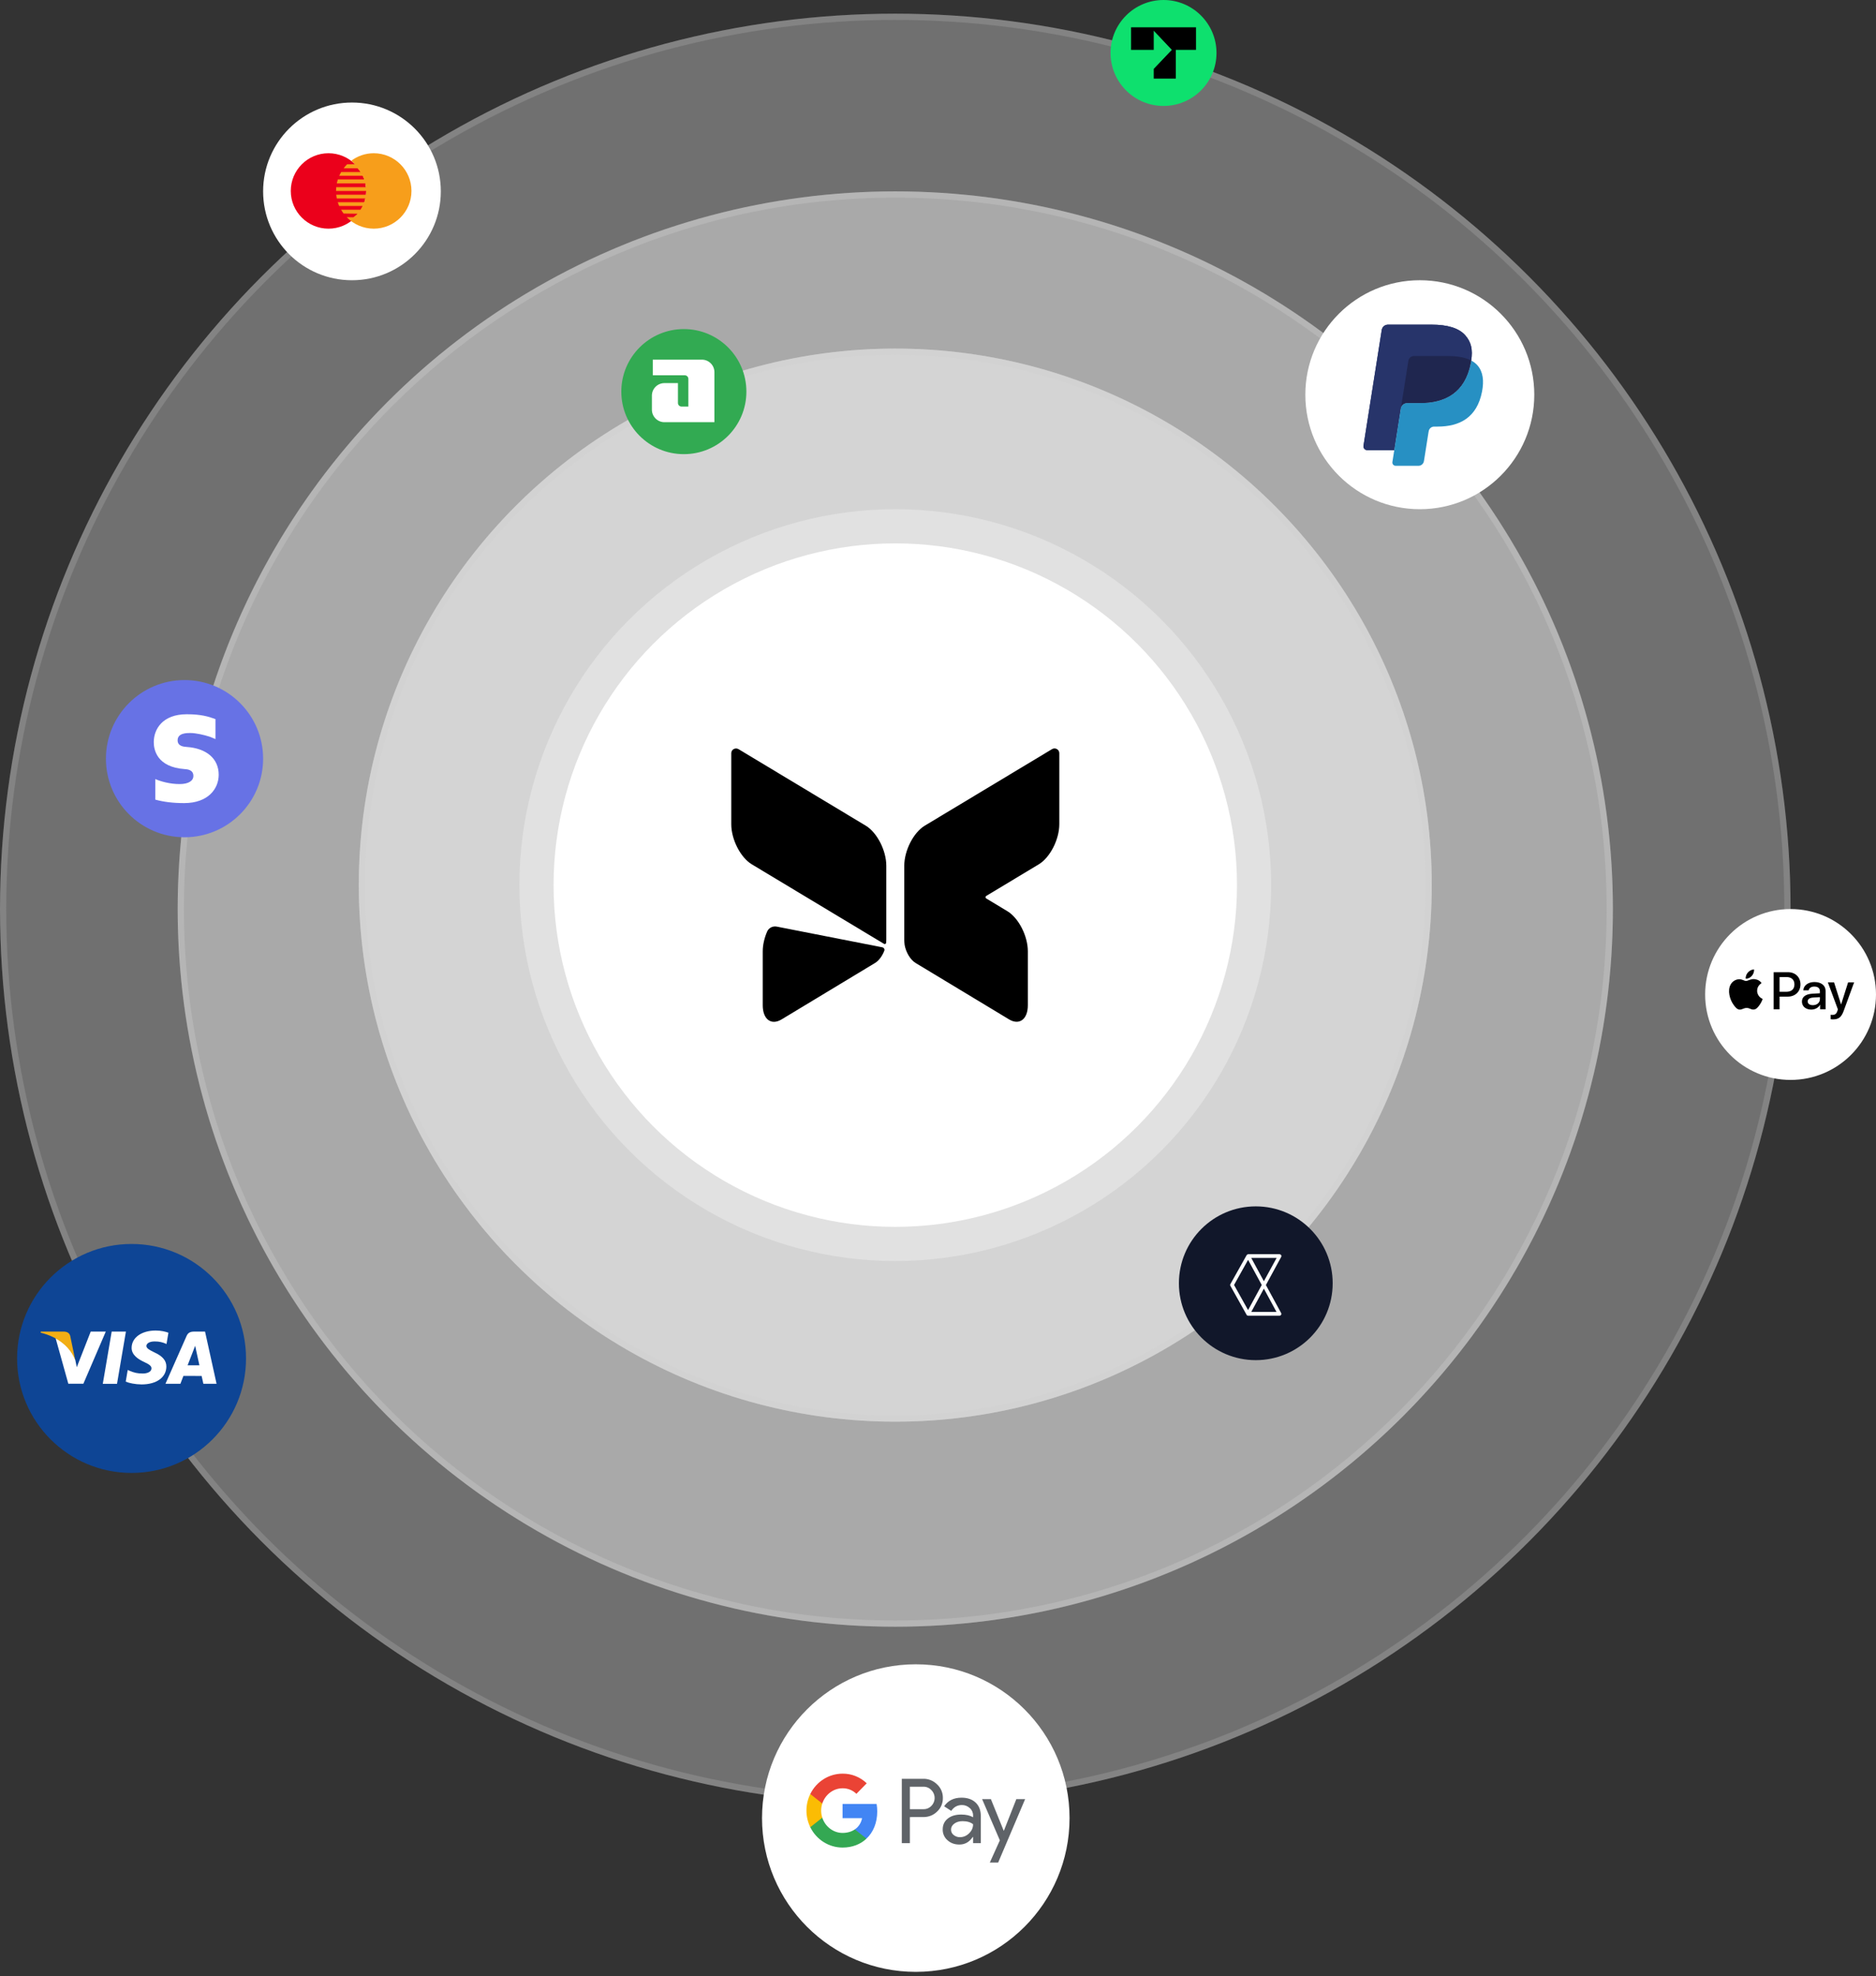
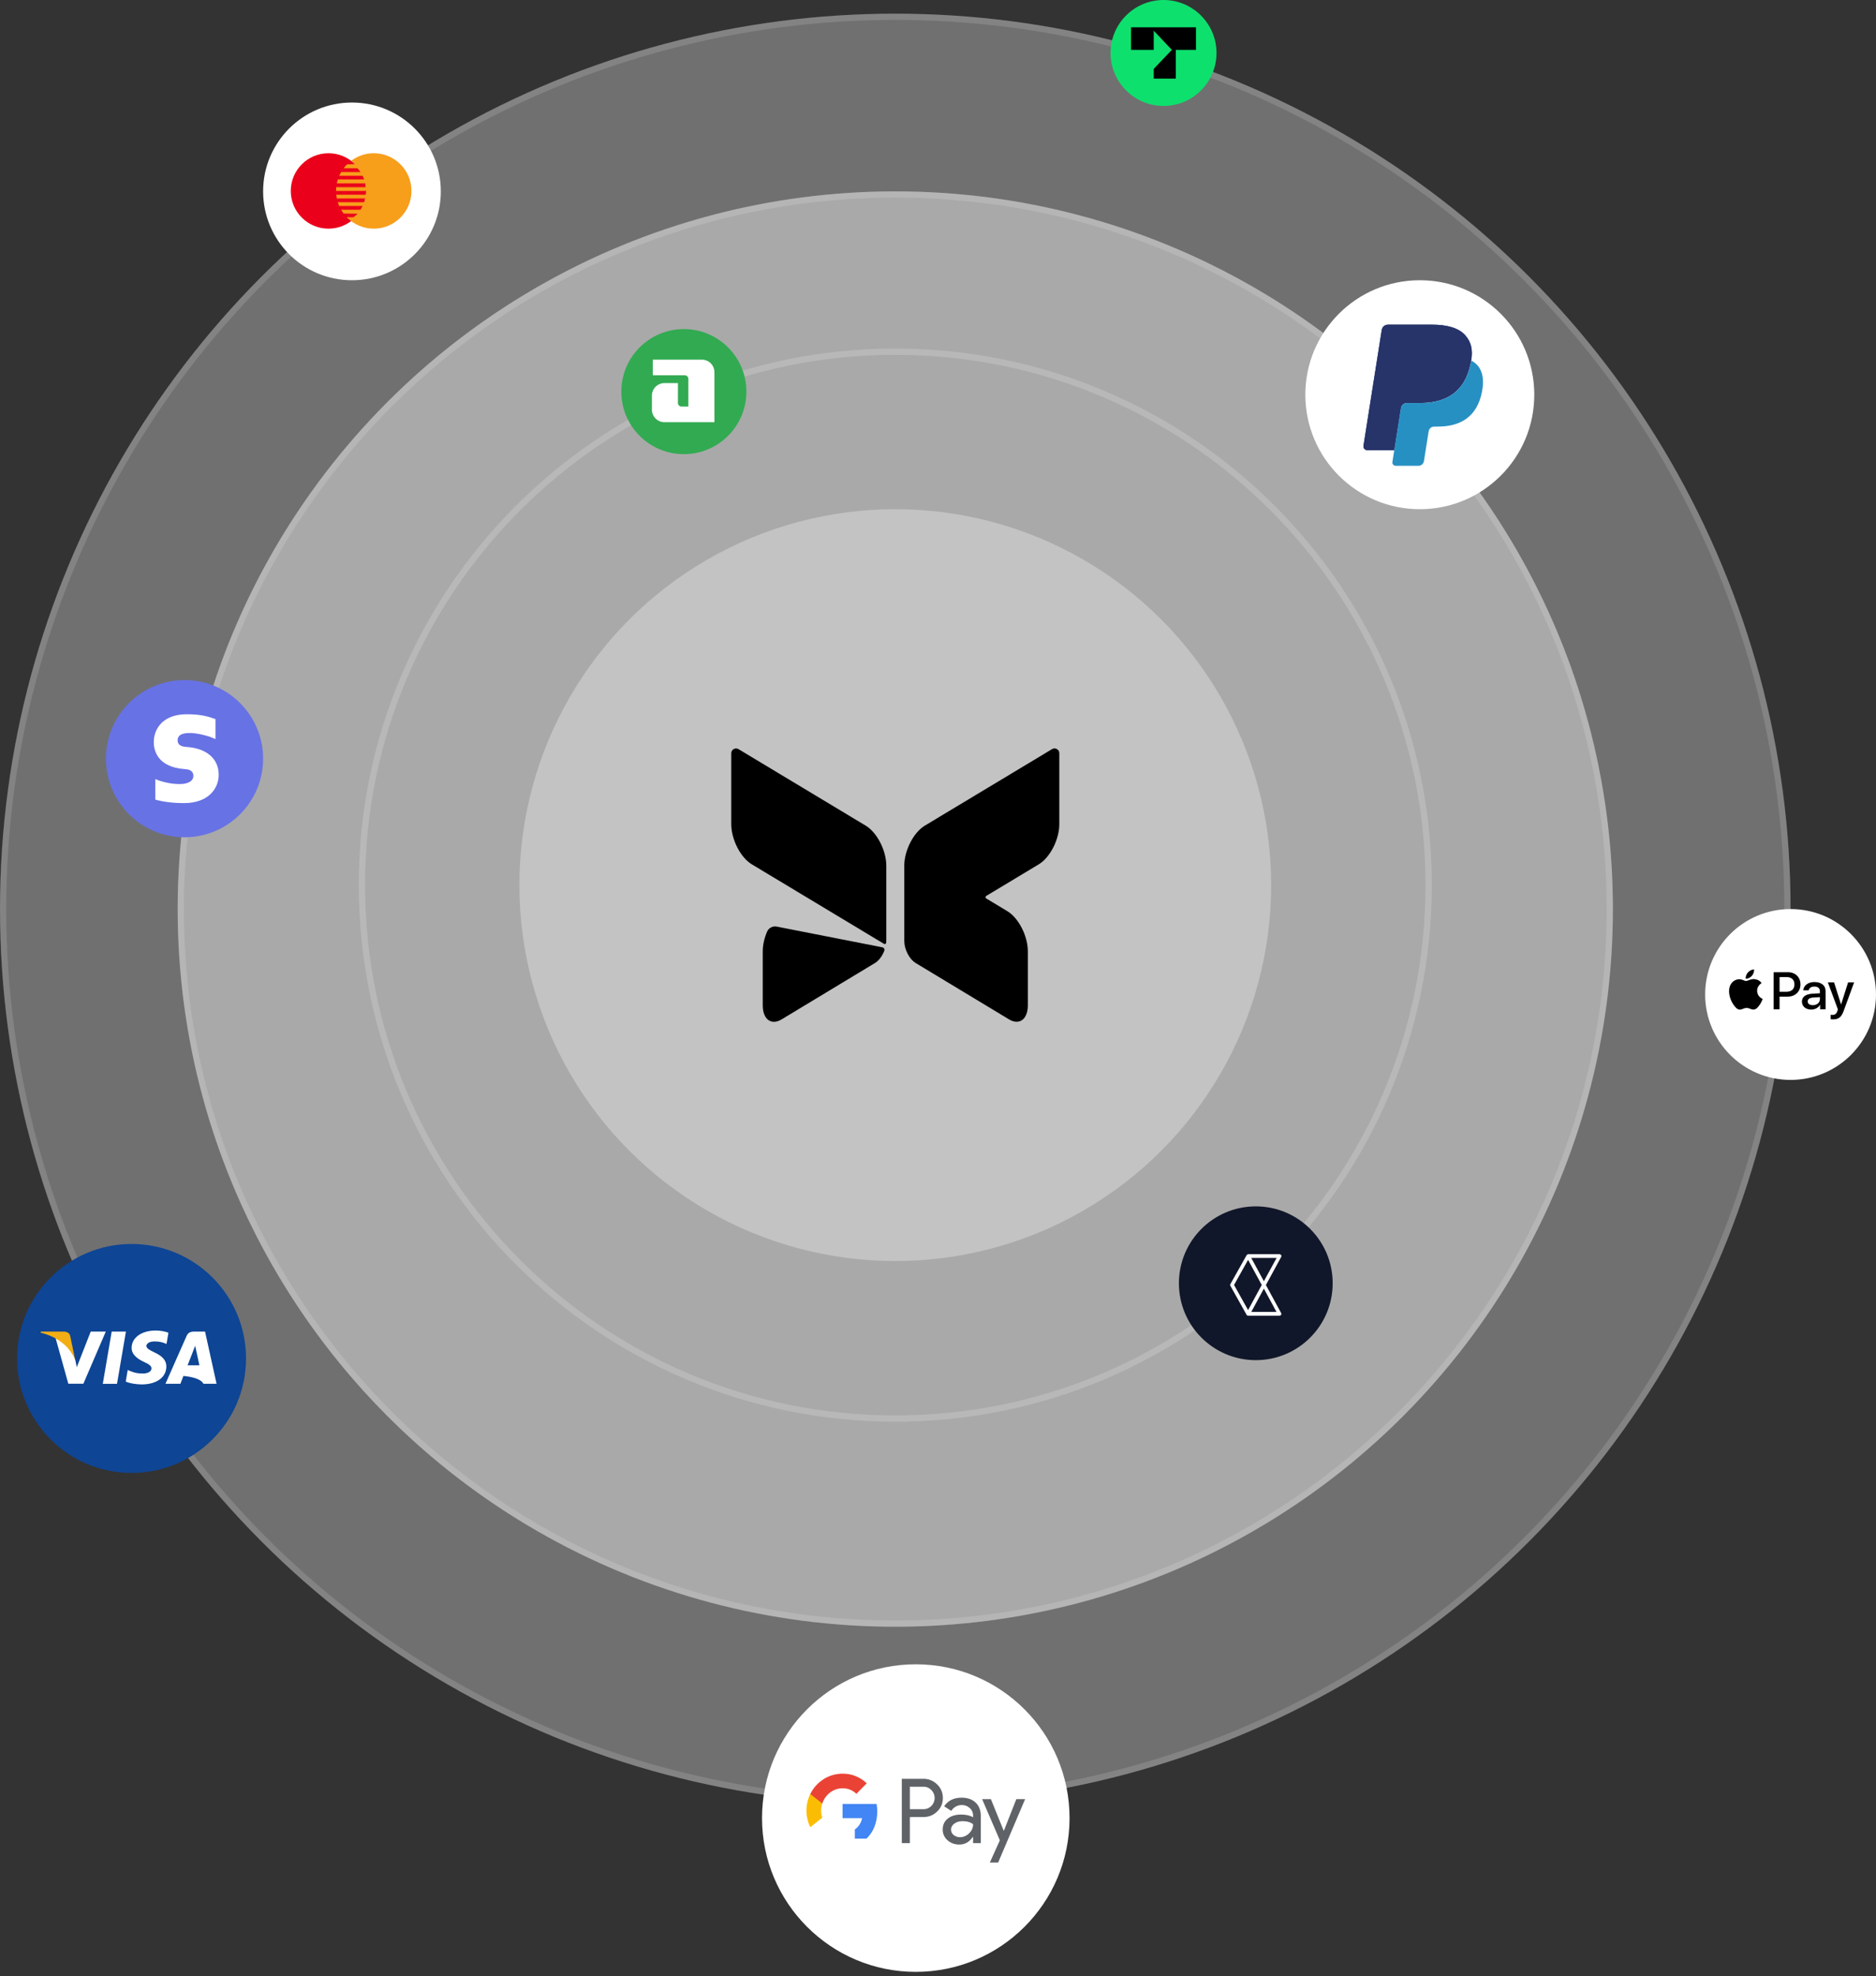
<svg xmlns="http://www.w3.org/2000/svg" width="300" height="316" viewBox="0 0 300 316" fill="none">
  <rect x="0" y="0" width="300" height="316" fill="#333333" stroke="none" />
  <circle cx="143.169" cy="145.355" r="143.169" fill="white" fill-opacity="0.3" />
  <circle cx="143.169" cy="145.355" r="142.669" stroke="#D0D0D0" stroke-opacity="0.2" />
  <ellipse cx="143.169" cy="145.356" rx="114.754" ry="114.754" fill="white" fill-opacity="0.4" />
  <path d="M257.423 145.356C257.423 208.456 206.27 259.61 143.169 259.61C80.069 259.61 28.915 208.456 28.915 145.356C28.915 82.255 80.069 31.102 143.169 31.102C206.27 31.102 257.423 82.255 257.423 145.356Z" stroke="#D0D0D0" stroke-opacity="0.3" />
-   <ellipse cx="143.169" cy="141.531" rx="85.792" ry="85.792" fill="white" fill-opacity="0.5" />
  <path d="M228.462 141.531C228.462 188.636 190.275 226.823 143.169 226.823C96.064 226.823 57.877 188.636 57.877 141.531C57.877 94.425 96.064 56.238 143.169 56.238C190.275 56.238 228.462 94.425 228.462 141.531Z" stroke="#D0D0D0" stroke-opacity="0.4" />
  <ellipse cx="143.169" cy="141.529" rx="60.109" ry="60.109" fill="white" fill-opacity="0.3" />
-   <ellipse cx="143.169" cy="141.53" rx="54.645" ry="54.645" fill="white" />
  <ellipse cx="21.038" cy="217.214" rx="18.306" ry="18.306" fill="#0E4595" />
-   <path d="M16.438 221.27L17.86 212.921H20.136L18.712 221.27H16.438ZM26.934 213.101C26.483 212.932 25.777 212.75 24.895 212.75C22.646 212.75 21.062 213.882 21.048 215.505C21.036 216.705 22.179 217.374 23.042 217.774C23.928 218.183 24.226 218.444 24.222 218.809C24.216 219.369 23.514 219.625 22.86 219.625C21.949 219.625 21.465 219.498 20.718 219.186L20.425 219.054L20.105 220.923C20.637 221.156 21.62 221.358 22.64 221.368C25.033 221.368 26.585 220.249 26.603 218.516C26.612 217.566 26.006 216.843 24.692 216.247C23.897 215.861 23.41 215.603 23.415 215.212C23.415 214.865 23.828 214.494 24.718 214.494C25.463 214.482 26.002 214.645 26.422 214.814L26.626 214.91L26.934 213.101ZM32.79 212.921H31.032C30.487 212.921 30.079 213.069 29.84 213.613L26.46 221.264H28.85C28.85 221.264 29.241 220.235 29.329 220.01C29.59 220.01 31.912 220.013 32.244 220.013C32.312 220.305 32.52 221.264 32.52 221.264H34.632L32.79 212.92V212.921ZM30 218.312C30.188 217.831 30.907 215.978 30.907 215.978C30.893 216 31.094 215.495 31.209 215.181L31.362 215.901C31.362 215.901 31.798 217.894 31.889 218.312H30ZM14.506 212.921L12.278 218.614L12.04 217.457C11.626 216.123 10.333 214.678 8.889 213.955L10.926 221.256L13.334 221.254L16.916 212.92H14.506" fill="white" />
+   <path d="M16.438 221.27L17.86 212.921H20.136L18.712 221.27H16.438ZM26.934 213.101C26.483 212.932 25.777 212.75 24.895 212.75C22.646 212.75 21.062 213.882 21.048 215.505C21.036 216.705 22.179 217.374 23.042 217.774C23.928 218.183 24.226 218.444 24.222 218.809C24.216 219.369 23.514 219.625 22.86 219.625C21.949 219.625 21.465 219.498 20.718 219.186L20.425 219.054L20.105 220.923C20.637 221.156 21.62 221.358 22.64 221.368C25.033 221.368 26.585 220.249 26.603 218.516C26.612 217.566 26.006 216.843 24.692 216.247C23.897 215.861 23.41 215.603 23.415 215.212C23.415 214.865 23.828 214.494 24.718 214.494C25.463 214.482 26.002 214.645 26.422 214.814L26.626 214.91L26.934 213.101ZM32.79 212.921H31.032C30.487 212.921 30.079 213.069 29.84 213.613L26.46 221.264H28.85C28.85 221.264 29.241 220.235 29.329 220.01C32.312 220.305 32.52 221.264 32.52 221.264H34.632L32.79 212.92V212.921ZM30 218.312C30.188 217.831 30.907 215.978 30.907 215.978C30.893 216 31.094 215.495 31.209 215.181L31.362 215.901C31.362 215.901 31.798 217.894 31.889 218.312H30ZM14.506 212.921L12.278 218.614L12.04 217.457C11.626 216.123 10.333 214.678 8.889 213.955L10.926 221.256L13.334 221.254L16.916 212.92H14.506" fill="white" />
  <path d="M10.199 212.92H6.529L6.5 213.094C9.355 213.785 11.244 215.455 12.028 217.462L11.23 213.625C11.092 213.096 10.693 212.938 10.199 212.92" fill="#F2AE14" />
  <ellipse cx="227.049" cy="63.115" rx="18.306" ry="18.306" fill="white" />
  <path d="M234.317 53.614C233.272 52.423 231.383 51.912 228.966 51.912H221.953C221.458 51.912 221.038 52.272 220.961 52.759L218.04 71.281C217.982 71.646 218.265 71.977 218.635 71.977H222.965L224.053 65.079L224.019 65.295C224.096 64.808 224.513 64.448 225.007 64.448H227.065C231.107 64.448 234.272 62.806 235.197 58.057C235.224 57.916 235.248 57.78 235.268 57.646C235.152 57.584 235.152 57.584 235.268 57.646C235.544 55.891 235.266 54.696 234.317 53.614Z" fill="#27346A" />
  <path d="M225.709 57.014C225.825 56.959 225.954 56.928 226.088 56.928H231.587C232.238 56.928 232.846 56.971 233.4 57.06C233.56 57.085 233.714 57.115 233.864 57.148C234.014 57.182 234.159 57.219 234.3 57.26C234.371 57.281 234.44 57.302 234.508 57.325C234.781 57.416 235.035 57.522 235.268 57.646C235.544 55.89 235.266 54.696 234.317 53.614C233.271 52.423 231.383 51.912 228.966 51.912H221.952C221.458 51.912 221.038 52.272 220.961 52.759L218.04 71.28C217.982 71.646 218.265 71.976 218.635 71.976H222.965L225.221 57.669C225.267 57.376 225.456 57.135 225.709 57.014Z" fill="#27346A" />
  <path d="M235.196 58.057C234.271 62.806 231.106 64.448 227.064 64.448H225.006C224.512 64.448 224.095 64.808 224.018 65.296L222.666 73.872C222.615 74.192 222.862 74.481 223.186 74.481H226.836C227.268 74.481 227.635 74.167 227.703 73.74L227.738 73.554L228.426 69.194L228.471 68.953C228.538 68.527 228.906 68.212 229.338 68.212H229.884C233.42 68.212 236.189 66.776 236.998 62.621C237.335 60.885 237.161 59.436 236.267 58.417C235.996 58.109 235.66 57.854 235.268 57.647C235.247 57.781 235.223 57.917 235.196 58.057Z" fill="#2790C3" />
-   <path d="M234.301 57.262C234.16 57.221 234.014 57.183 233.864 57.15C233.714 57.117 233.56 57.088 233.401 57.062C232.845 56.972 232.239 56.93 231.587 56.93H226.089C225.954 56.93 225.825 56.96 225.71 57.016C225.456 57.138 225.268 57.377 225.222 57.671L224.053 65.081L224.02 65.297C224.096 64.809 224.513 64.45 225.007 64.45H227.065C231.108 64.45 234.273 62.808 235.197 58.058C235.225 57.918 235.248 57.782 235.269 57.648C235.035 57.524 234.781 57.417 234.509 57.327C234.44 57.304 234.371 57.282 234.301 57.262Z" fill="#1F264F" />
  <ellipse cx="109.358" cy="62.619" rx="10" ry="10" fill="#32AA52" />
  <path d="M114.247 59.514C114.247 58.406 113.349 57.508 112.241 57.508H104.39V60.008H109.507C109.824 60.008 110.08 60.264 110.08 60.581V65.008H108.987C108.67 65.008 108.414 64.751 108.414 64.435V61.258H106.253C105.145 61.258 104.247 62.156 104.247 63.264V65.502C104.247 66.61 105.145 67.508 106.253 67.508H114.247V59.514Z" fill="white" />
  <circle cx="56.284" cy="30.602" r="14.208" fill="white" />
  <path d="M58.557 30.532C58.557 33.864 55.859 36.563 52.529 36.563C49.199 36.563 46.5 33.863 46.5 30.532C46.5 27.202 49.199 24.502 52.529 24.502C55.858 24.502 58.557 27.202 58.557 30.532Z" fill="#EB001B" />
  <path d="M59.769 24.502C58.417 24.502 57.172 24.952 56.166 25.704L56.171 25.705C56.369 25.896 56.587 26.031 56.755 26.251L55.501 26.271C55.304 26.469 55.125 26.685 54.957 26.909H57.169C57.337 27.111 57.492 27.287 57.633 27.51H54.556C54.443 27.704 54.339 27.904 54.247 28.111H57.984C58.082 28.318 58.169 28.474 58.243 28.693H54.026C53.959 28.901 53.902 29.114 53.858 29.331H58.42C58.465 29.54 58.499 29.733 58.522 29.929H53.768C53.748 30.128 53.738 30.329 53.738 30.532H58.557C58.557 30.746 58.542 30.944 58.52 31.136H53.768C53.788 31.34 53.819 31.541 53.858 31.739H58.413C58.366 31.934 58.311 32.131 58.243 32.334H54.012C54.076 32.541 54.154 32.741 54.239 32.936H57.984C57.88 33.156 57.763 33.331 57.633 33.537H54.545C54.667 33.748 54.801 33.949 54.947 34.142L57.169 34.175C56.979 34.403 56.736 34.54 56.515 34.739C56.527 34.748 56.161 34.737 55.44 34.726C56.537 35.857 58.069 36.563 59.769 36.563C63.099 36.563 65.799 33.863 65.799 30.532C65.799 27.202 63.1 24.502 59.769 24.502Z" fill="#F79E1B" />
  <path fill-rule="evenodd" clip-rule="evenodd" d="M146.415 153.977L161.357 162.995C163.014 163.995 164.367 162.979 164.367 160.736V152.109C164.367 149.668 162.894 146.784 161.09 145.697L157.714 143.662C157.561 143.57 157.561 143.351 157.714 143.259L166.116 138.204C167.92 137.118 169.398 134.233 169.398 131.793V120.436C169.398 120.152 169.257 119.912 169.007 119.772C168.757 119.633 168.475 119.639 168.23 119.788L147.887 132.023C146.083 133.109 144.605 135.994 144.605 138.435V150.214C144.605 150.525 144.627 150.819 144.665 151.103C144.872 152.269 145.578 153.473 146.415 153.977Z" fill="black" />
  <path fill-rule="evenodd" clip-rule="evenodd" d="M139.931 153.98L124.984 163.003C123.326 164.004 121.974 162.987 121.974 160.745V152.112C121.974 151.09 122.234 149.987 122.669 148.97C122.924 148.371 123.56 148.039 124.212 148.162L141.085 151.472C141.345 151.523 141.507 151.781 141.412 152.026C141.086 152.864 140.544 153.612 139.931 153.98Z" fill="black" />
  <path fill-rule="evenodd" clip-rule="evenodd" d="M138.451 132.027L118.108 119.792C117.864 119.648 117.581 119.642 117.331 119.776C117.081 119.915 116.94 120.162 116.94 120.44V131.791C116.94 134.232 118.418 137.116 120.222 138.203L141.359 150.917C141.506 151.006 141.698 150.916 141.712 150.746C141.725 150.574 141.733 150.399 141.733 150.218V138.438C141.733 135.998 140.255 133.113 138.451 132.027Z" fill="black" />
  <ellipse cx="146.448" cy="290.709" rx="24.59" ry="24.59" fill="white" />
  <path d="M145.503 290.548V294.711H144.21V284.428H147.635C148.462 284.41 149.26 284.731 149.853 285.319C150.454 285.872 150.792 286.663 150.779 287.488C150.797 288.32 150.458 289.117 149.853 289.672C149.254 290.256 148.514 290.548 147.635 290.547L145.503 290.548ZM145.503 285.695V289.285H147.668C148.148 289.3 148.611 289.107 148.945 288.753C149.623 288.079 149.64 286.968 148.979 286.275C148.967 286.263 148.957 286.251 148.945 286.24C148.616 285.879 148.15 285.681 147.668 285.695H145.503ZM153.756 287.446C154.711 287.446 155.464 287.707 156.016 288.229C156.569 288.75 156.844 289.467 156.844 290.375V294.711H155.609V293.734H155.553C155.019 294.539 154.307 294.941 153.419 294.941C152.662 294.941 152.027 294.711 151.518 294.251C151.022 293.824 150.741 293.192 150.753 292.528C150.753 291.8 151.022 291.221 151.56 290.791C152.098 290.361 152.815 290.145 153.715 290.145C154.481 290.145 155.114 290.289 155.609 290.575V290.273C155.612 289.82 155.416 289.392 155.076 289.104C154.735 288.789 154.289 288.617 153.829 288.623C153.108 288.623 152.537 288.935 152.117 289.556L150.98 288.824C151.604 287.905 152.53 287.446 153.756 287.446ZM152.084 292.558C152.083 292.9 152.243 293.22 152.512 293.42C152.798 293.649 153.152 293.772 153.516 293.764C154.061 293.763 154.584 293.541 154.969 293.147C155.397 292.735 155.611 292.252 155.611 291.696C155.208 291.368 154.647 291.203 153.926 291.203C153.401 291.203 152.963 291.332 152.613 291.591C152.26 291.855 152.084 292.174 152.084 292.558ZM163.934 287.676L159.623 297.813H158.29L159.89 294.266L157.054 287.676H158.457L160.506 292.73H160.534L162.528 287.676H163.934Z" fill="#5F6368" />
  <path d="M140.283 289.649C140.283 289.246 140.251 288.844 140.183 288.447H134.737V290.722H137.855C137.727 291.456 137.31 292.105 136.703 292.517V293.995H138.564C139.654 292.968 140.283 291.447 140.283 289.649Z" fill="#4285F4" />
-   <path d="M134.736 295.422C136.295 295.422 137.608 294.899 138.564 293.995L136.702 292.518C136.184 292.877 135.517 293.083 134.736 293.083C133.23 293.083 131.952 292.044 131.495 290.645H129.577V292.167C130.557 294.163 132.554 295.422 134.736 295.422Z" fill="#34A853" />
  <path d="M131.495 290.643C131.253 289.91 131.253 289.115 131.495 288.382V286.859H129.577C128.757 288.529 128.757 290.496 129.577 292.166L131.495 290.643Z" fill="#FBBC04" />
  <path d="M134.736 285.945C135.56 285.932 136.355 286.249 136.951 286.831L138.601 285.145C137.555 284.141 136.171 283.589 134.736 283.606C132.554 283.606 130.557 284.866 129.577 286.861L131.495 288.383C131.952 286.984 133.23 285.945 134.736 285.945Z" fill="#EA4335" />
  <circle cx="29.508" cy="121.31" r="12.568" fill="#6772E5" />
  <path d="M29.853 119.436C29.415 119.406 28.402 119.337 28.402 118.372C28.402 117.207 29.86 117.207 30.408 117.207C31.369 117.207 32.615 117.508 33.504 117.79C33.504 117.79 34.001 117.975 34.423 118.164L34.462 118.175V114.984L34.408 114.967C33.358 114.581 32.138 114.207 29.874 114.207C25.973 114.207 24.59 116.612 24.59 118.673C24.59 119.861 25.071 122.657 29.54 122.98C29.919 123.002 30.924 123.066 30.924 124.063C30.924 124.884 30.101 125.372 28.717 125.372C27.2 125.372 25.727 124.962 24.834 124.574V127.859C26.172 128.229 27.68 128.415 29.448 128.415C33.264 128.415 34.973 126.139 34.973 123.883C34.973 121.326 33.06 119.664 29.853 119.436Z" fill="white" />
  <ellipse cx="286.339" cy="159.017" rx="13.661" ry="13.661" fill="white" />
  <path d="M280.154 156.031C279.92 156.302 279.545 156.515 279.17 156.484C279.123 156.119 279.307 155.731 279.521 155.491C279.756 155.213 280.166 155.015 280.498 155C280.537 155.381 280.385 155.754 280.154 156.031ZM280.494 156.557C279.951 156.526 279.486 156.857 279.228 156.857C278.967 156.857 278.572 156.572 278.142 156.579C277.584 156.587 277.064 156.895 276.779 157.386C276.193 158.368 276.627 159.822 277.193 160.621C277.47 161.017 277.803 161.451 278.24 161.436C278.654 161.421 278.818 161.173 279.318 161.173C279.822 161.173 279.967 161.436 280.404 161.428C280.858 161.421 281.143 161.032 281.42 160.637C281.737 160.187 281.866 159.75 281.873 159.727C281.866 159.719 280.998 159.396 280.99 158.422C280.983 157.607 281.674 157.219 281.705 157.196C281.315 156.633 280.705 156.572 280.494 156.557ZM283.631 155.453L283.631 161.386H284.577V159.358H285.886C287.081 159.358 287.921 158.559 287.921 157.402C287.921 156.245 287.097 155.453 285.917 155.453H283.631ZM284.577 156.229H285.667C286.487 156.229 286.956 156.656 286.956 157.405C286.956 158.155 286.487 158.585 285.663 158.585H284.577V156.229ZM289.648 161.432C290.241 161.432 290.792 161.139 291.042 160.675H291.062V161.386H291.937V158.433C291.937 157.577 291.234 157.025 290.152 157.025C289.148 157.025 288.405 157.584 288.378 158.353H289.23C289.3 157.988 289.648 157.748 290.124 157.748C290.702 157.748 291.027 158.01 291.027 158.494V158.821L289.847 158.89C288.749 158.954 288.155 159.392 288.155 160.153C288.155 160.922 288.769 161.432 289.648 161.432ZM289.902 160.728C289.398 160.728 289.077 160.492 289.077 160.13C289.077 159.757 289.386 159.54 289.976 159.506L291.027 159.441V159.776C291.027 160.332 290.542 160.728 289.902 160.728ZM293.105 163C294.027 163 294.461 162.657 294.84 161.618L296.5 157.082H295.539L294.426 160.587H294.406L293.293 157.082H292.304L293.906 161.402L293.82 161.664C293.675 162.109 293.441 162.281 293.023 162.281C292.949 162.281 292.804 162.273 292.746 162.265V162.977C292.8 162.992 293.035 163 293.105 163Z" fill="black" />
  <ellipse cx="200.82" cy="205.192" rx="12.295" ry="12.295" fill="#11172A" />
  <path d="M202.436 205.475L204.874 200.992C204.933 200.901 204.933 200.78 204.874 200.689C204.815 200.608 204.727 200.557 204.629 200.547H199.605C199.507 200.557 199.419 200.608 199.361 200.689L196.765 205.313C196.707 205.404 196.707 205.526 196.765 205.617L199.351 210.241C199.4 210.332 199.498 210.383 199.596 210.383H204.619C204.717 210.383 204.805 210.322 204.864 210.241C204.923 210.15 204.923 210.029 204.864 209.938L202.436 205.475ZM202.112 204.868L200.095 201.144H204.149L202.112 204.868ZM199.586 201.448L201.77 205.465L199.586 209.482L197.343 205.465L199.586 201.448ZM200.095 209.776L202.112 206.052L204.13 209.776H200.095Z" fill="white" />
  <circle cx="186.066" cy="8.47" r="8.47" fill="#0EE06E" />
  <g clip-path="url(#clip0_2589_10936)">
    <path d="M180.874 7.973H184.499V4.909L187.395 7.973L184.499 11.015V12.568H188.026V7.973H191.257V4.371H180.874V7.973Z" fill="black" />
  </g>
  <defs>
    <clipPath id="clip0_2589_10936">
      <rect width="10.383" height="8.197" fill="white" transform="translate(180.874 4.371)" />
    </clipPath>
  </defs>
</svg>